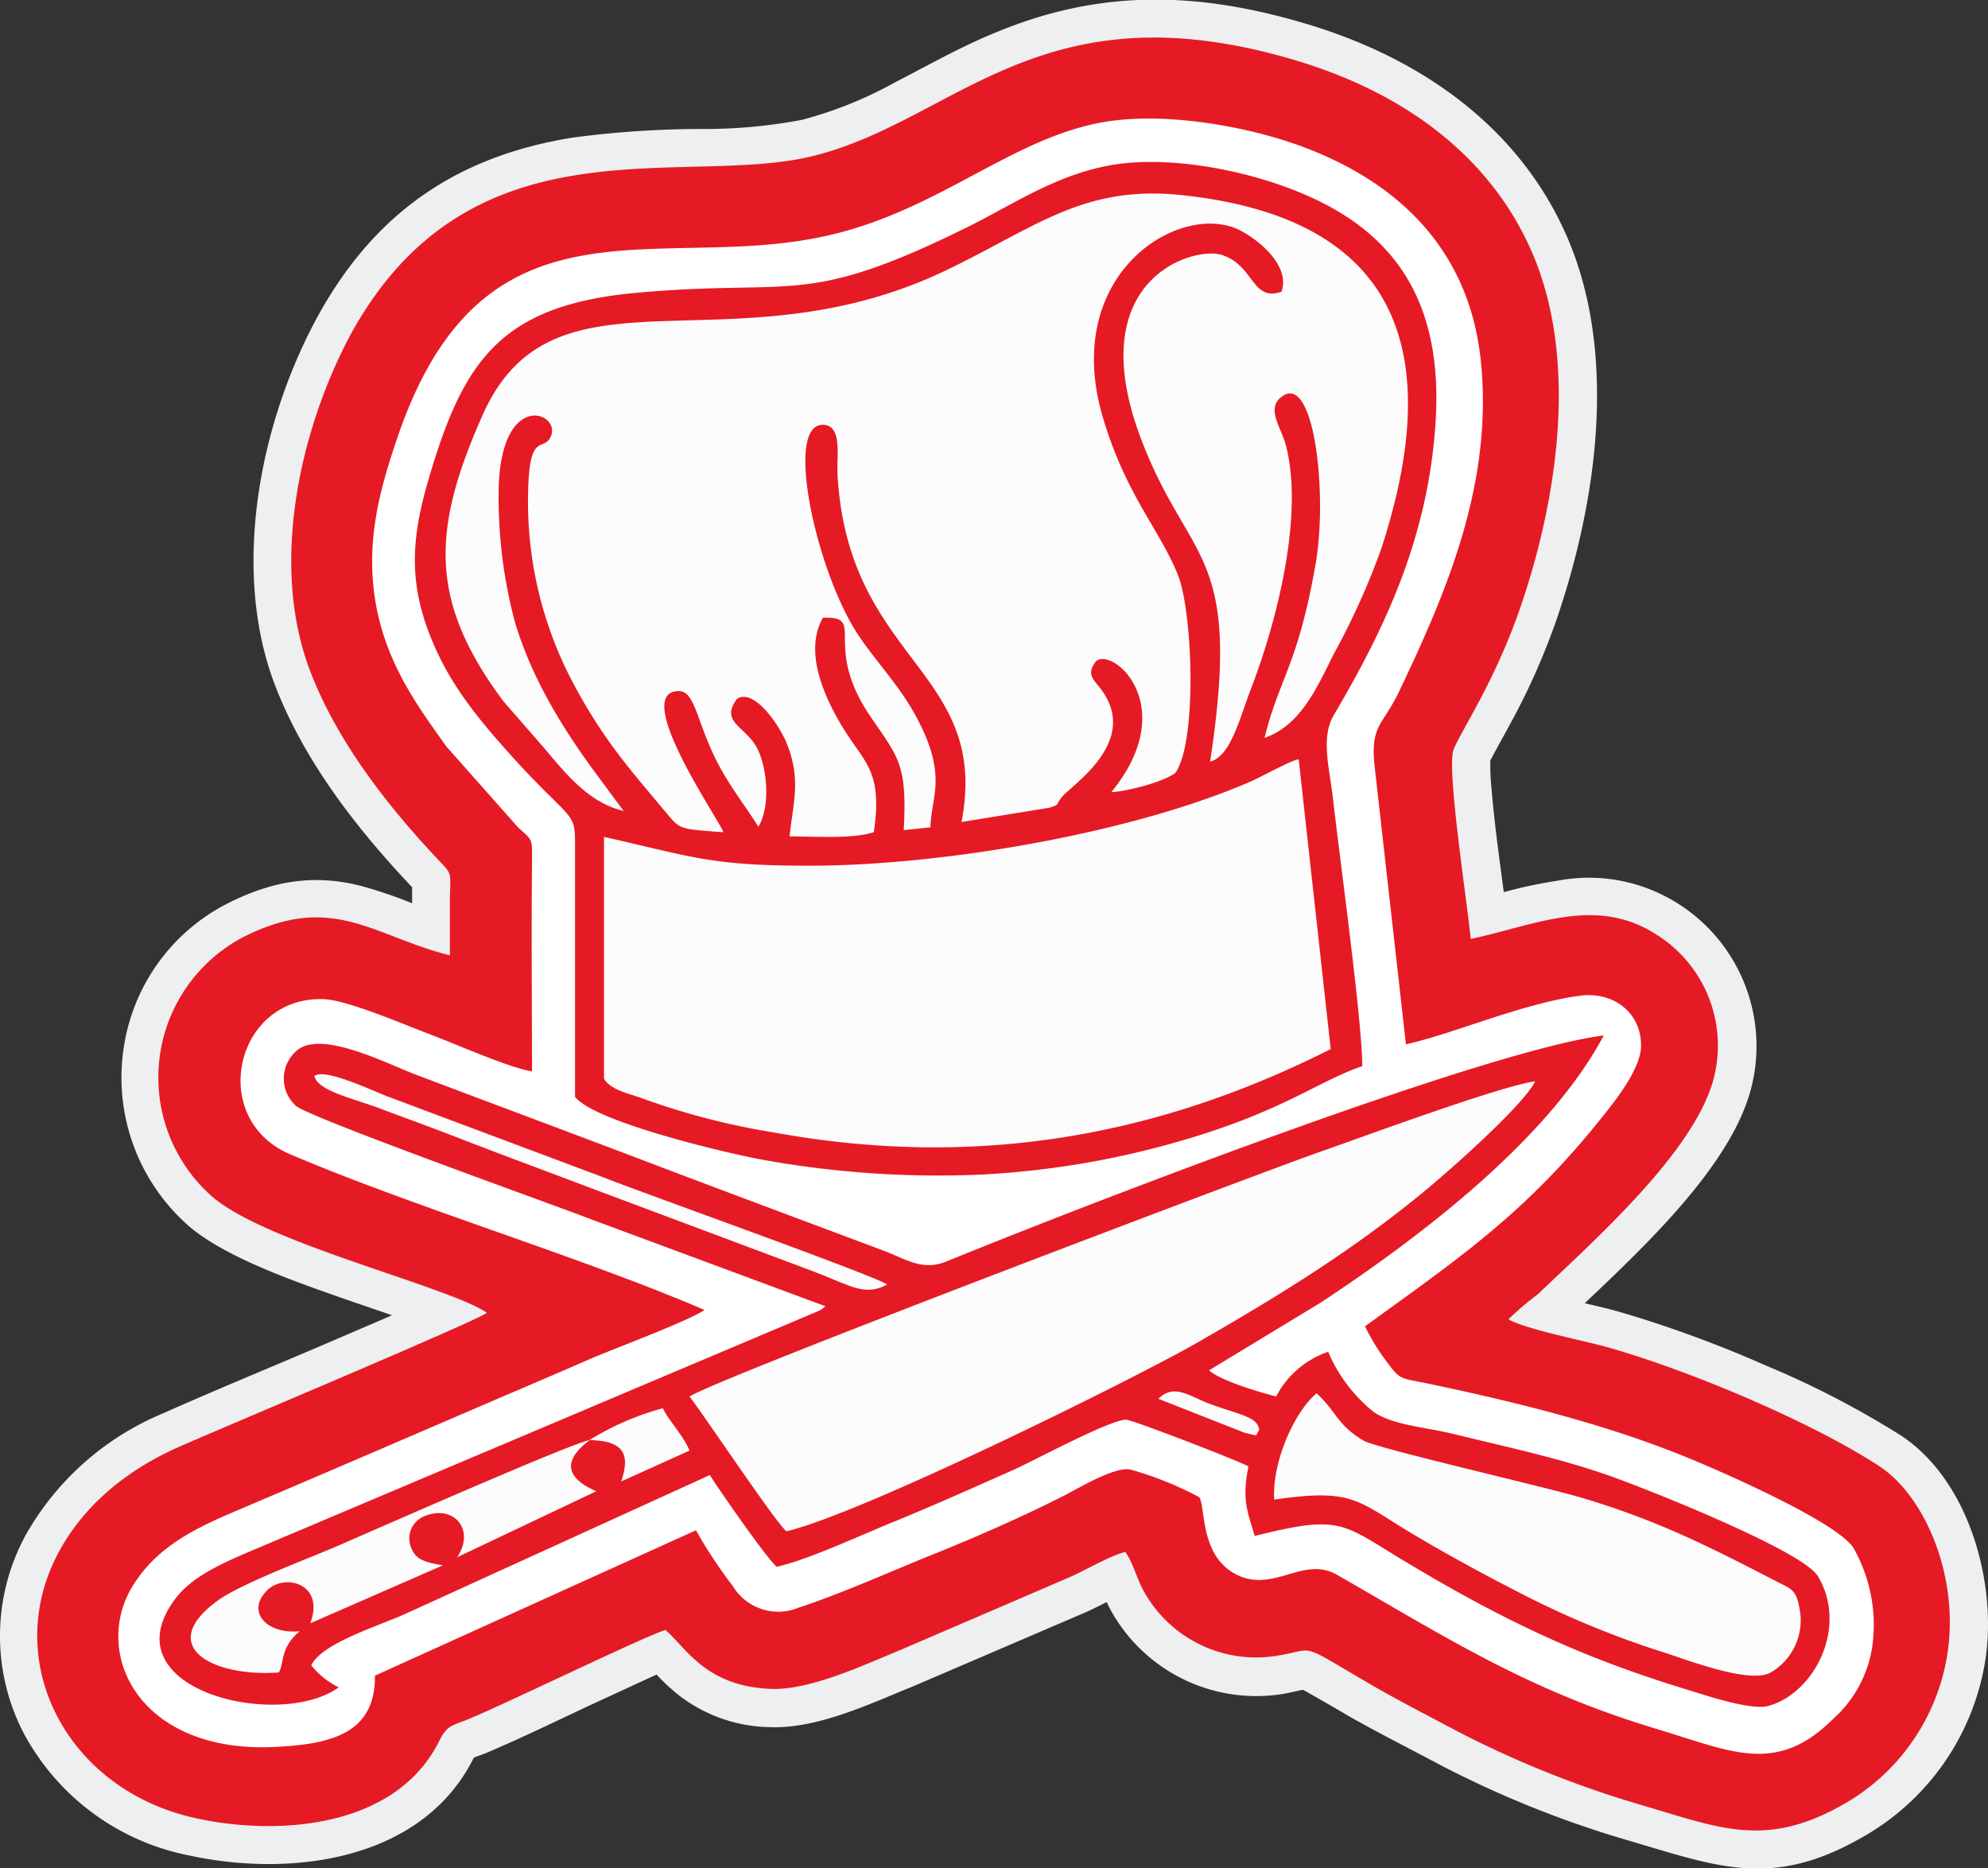
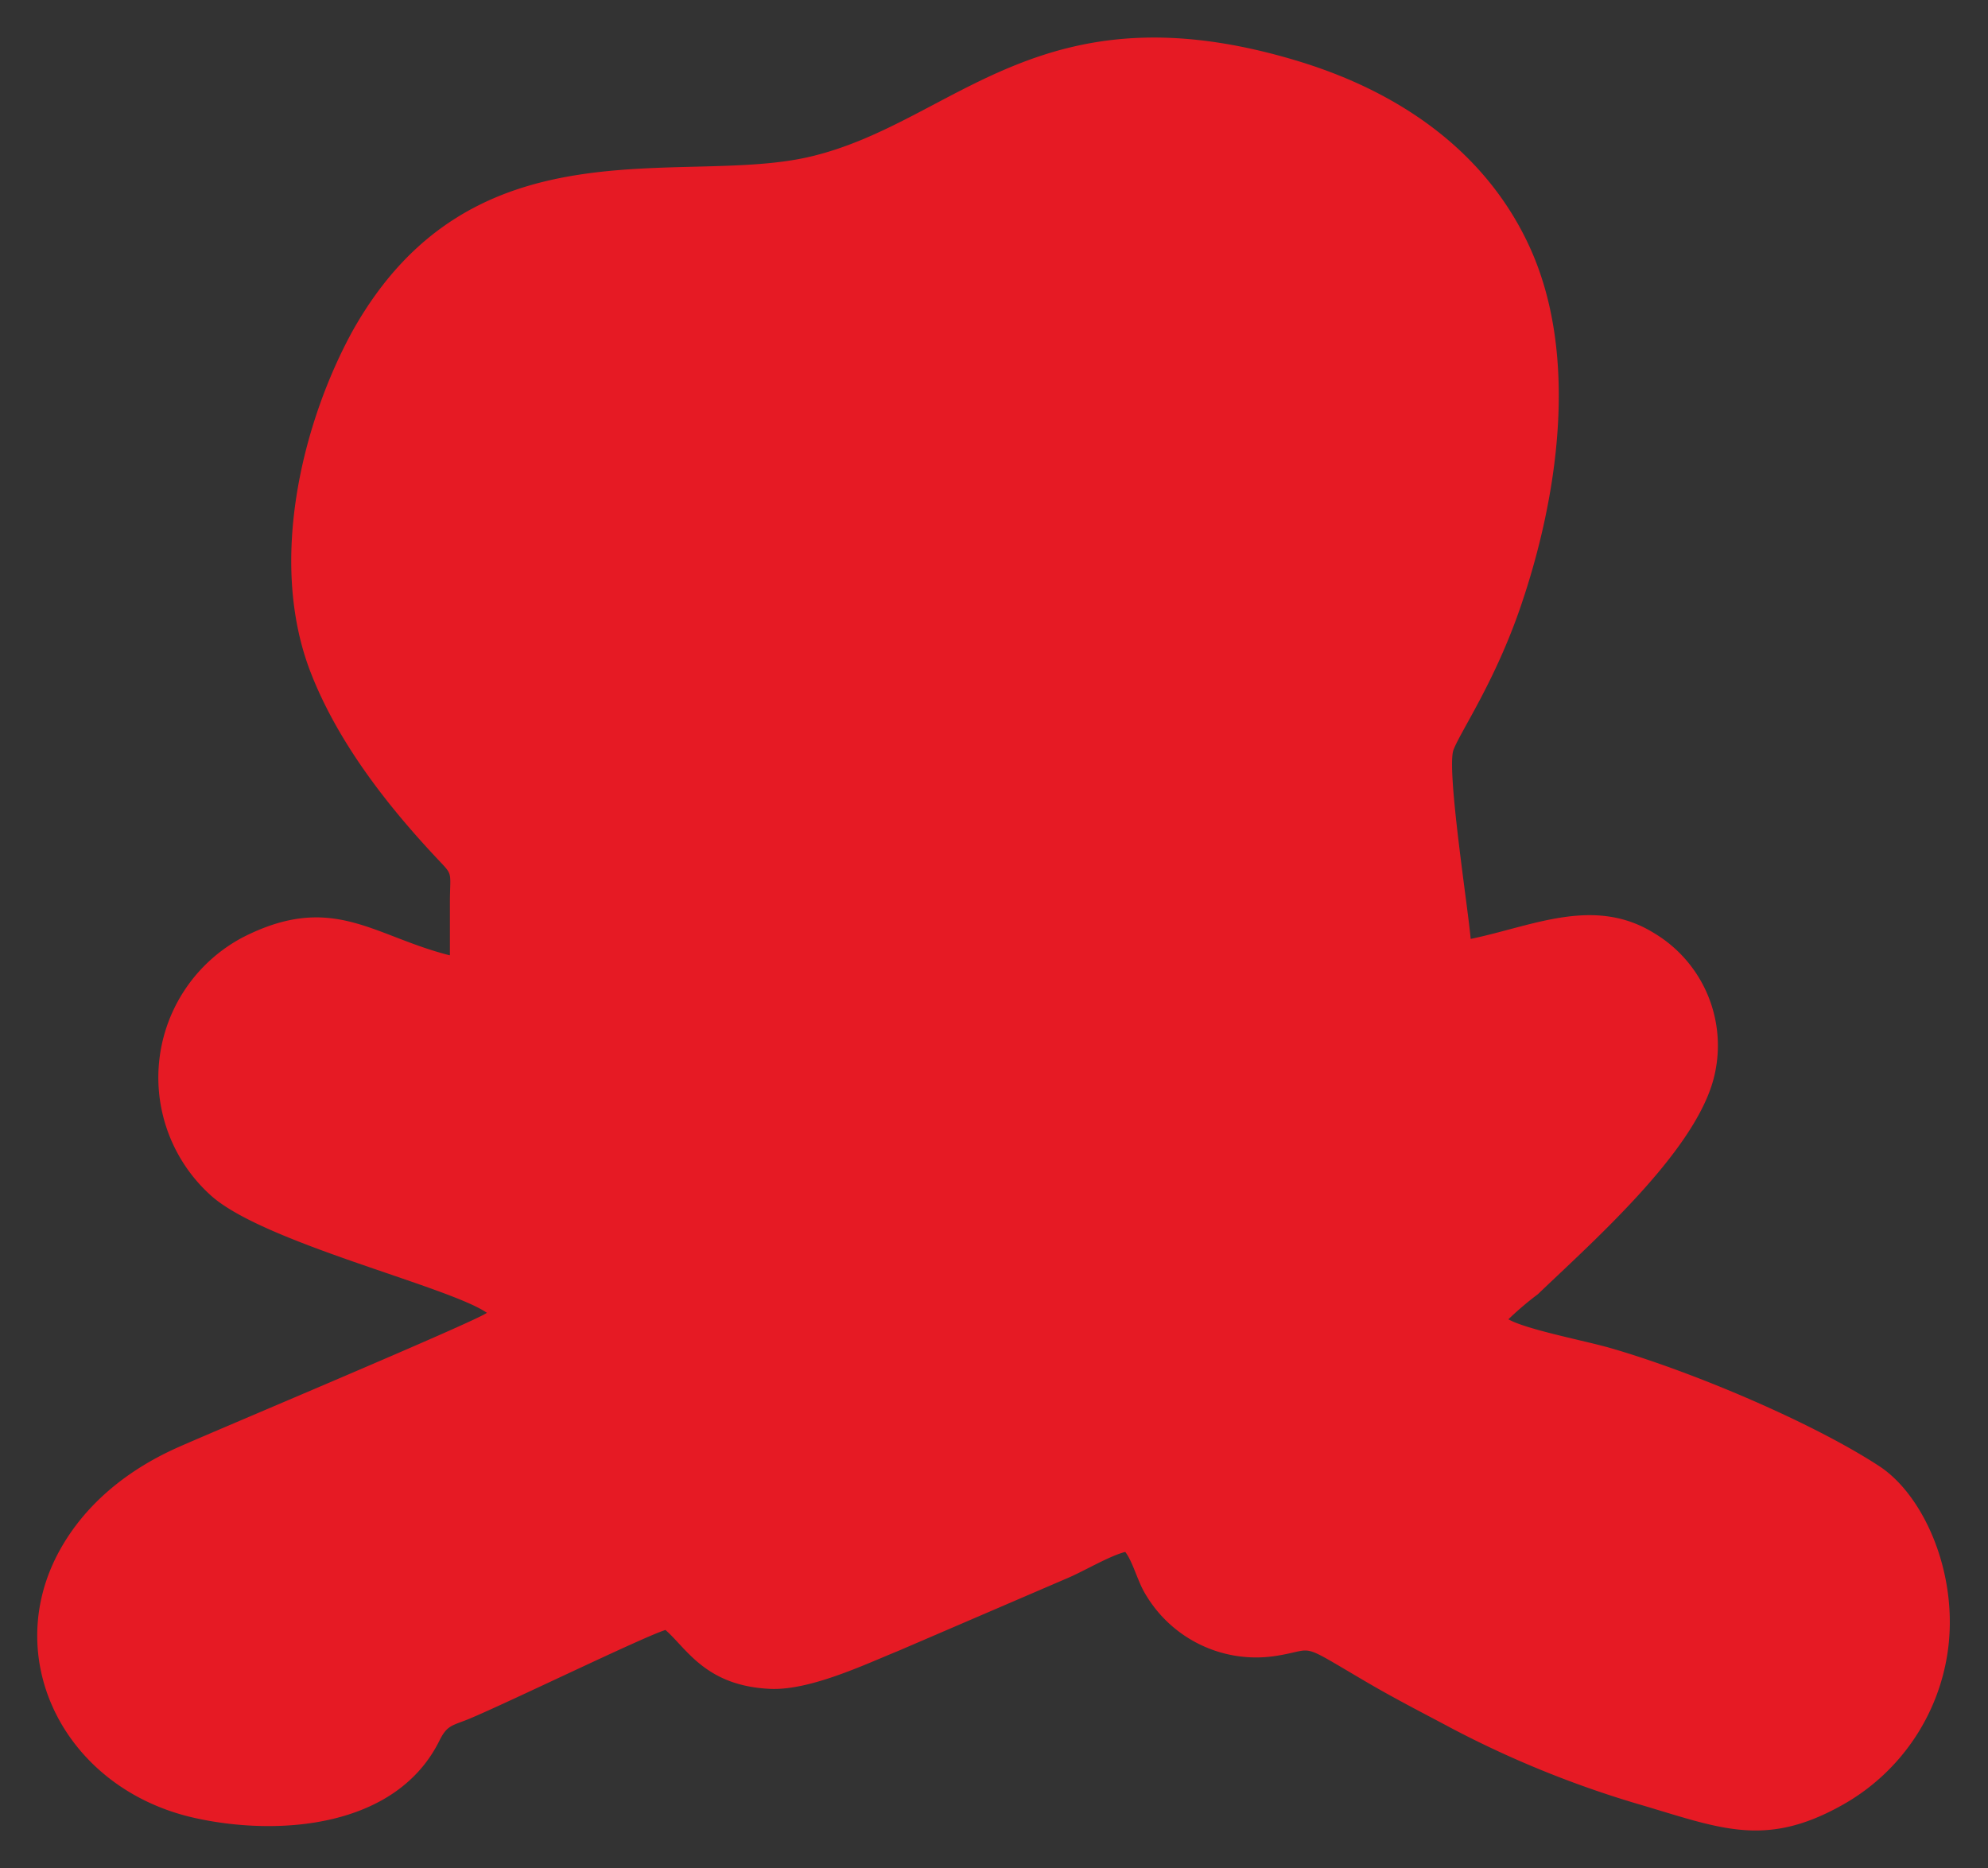
<svg xmlns="http://www.w3.org/2000/svg" id="Layer_1" data-name="Layer 1" viewBox="0 0 216.74 203.69">
  <rect x="0" y="0" width="216.74" height="203.69" fill="#333333" stroke="none" />
  <g id="Layer_1-2" data-name="Layer 1-2">
-     <path id="embroidery1Color" d="M44.93,98.44V96.72l-.25-.26C38.74,90.15,33.13,82.88,30,74.74,25.09,62,28.38,45.66,34.91,34,41.12,23,50,17,62.45,15a107.47,107.47,0,0,1,14-.94,56.42,56.42,0,0,0,11-1A44.13,44.13,0,0,0,97.54,9c3.74-1.93,7.37-4,11.27-5.56,11.49-4.73,22.21-4.31,34-.72,12,3.66,22.54,10.92,27.83,22.63,5.81,12.87,3.52,29.18-.92,42.14a74.55,74.55,0,0,1-4.63,10.61c-.6,1.13-1.23,2.26-1.84,3.38-.24.44-.55,1-.77,1.45a23.17,23.17,0,0,0,.13,3c.16,2,.38,3.9.62,5.84s.48,3.65.72,5.49A52.48,52.48,0,0,1,169.89,96a18.13,18.13,0,0,1,12.71,2.3,18.38,18.38,0,0,1,8.17,20.88c-2.38,8.12-11.32,16.58-18,22.9,1.36.31,2.71.62,4,1a130.52,130.52,0,0,1,15.8,5.81,99.13,99.13,0,0,1,14.65,7.59c7.42,4.86,10.5,16,9.25,24.38a27,27,0,0,1-13.56,19.51c-9.86,5.61-15.77,3.09-25.75.17a112.53,112.53,0,0,1-20.68-8.41c-3.13-1.66-6.29-3.26-9.36-5-1.32-.77-2.63-1.55-4-2.31-.3-.17-.71-.43-1.08-.6-.68.13-1.39.32-2.09.44a18.13,18.13,0,0,1-18.55-8.59,15.79,15.79,0,0,1-.74-1.41c-.82.41-1.63.82-2.46,1.18l-18.64,8h0c-4.79,1.93-10.49,4.69-15.75,4.45A16.64,16.64,0,0,1,74,184.81a22.39,22.39,0,0,1-2.42-2.25l-1,.46-6.07,2.8c-3.79,1.77-7.63,3.65-11.48,5.28-.43.18-.93.34-1.37.52C46,203,31.5,204.71,20.37,202.23A26.16,26.16,0,0,1,2.51,188.81a23,23,0,0,1,.41-21.67,30.76,30.76,0,0,1,14.86-13.06c5.68-2.53,11.48-4.91,17.19-7.35l7.77-3.34c-1.87-.65-3.75-1.28-5.61-1.93-5-1.76-13.2-4.58-17-8.21a21.51,21.51,0,0,1-6.66-18.9A21.14,21.14,0,0,1,24.64,98.58c4.82-2.47,9.41-3.36,14.71-2A50.6,50.6,0,0,1,45,98.5Z" transform="translate(0 0)" fill="#edeff0" fill-rule="evenodd" />
    <path id="embroidery2Color" d="M49,104.14c-8.34-2.1-12.79-6.94-22.57-1.93a17.29,17.29,0,0,0-3.57,28c5.53,5.2,26,10,30.22,12.91-.91.82-29.81,12.94-33.66,14.66-5.8,2.58-10.26,6.41-12.94,11.29-6.5,11.86.65,26,14.78,29.13,9,2,21.93,1.14,26.66-8.46.88-1.77,1.45-1.59,3.44-2.44,4.47-1.89,18.89-8.9,21.19-9.6,2.31,2,4.37,6.1,11.41,6.42,4.36.2,10.42-2.7,14-4.15l18.6-8c1.84-.81,4.43-2.35,6.12-2.78.84,1.09,1.35,3.23,2.21,4.62a14,14,0,0,0,14.44,6.68c4.23-.69,2.08-1.54,9.85,3,3.14,1.83,6,3.28,9.22,5a111.63,111.63,0,0,0,19.9,8.1c9.08,2.65,14,5,22.56.19a22.9,22.9,0,0,0,11.47-16.59c1.27-8.52-2.55-17.14-7.43-20.34-7.27-4.76-20.38-10.31-29.34-12.89-2.74-.79-9.1-2-11.11-3.13a35,35,0,0,1,3.22-2.74c6.09-5.83,16.75-15.24,19.06-23.14a14.28,14.28,0,0,0-6.39-16.22c-6.56-4.07-13.29-.75-20,.63-.3-3.48-2.66-18.57-1.87-20.62s4.5-7.4,7.3-15.56c4.06-11.84,6.42-27.26,1.06-39.12-4.42-9.79-13.28-16.74-25.28-20.39-28.22-8.57-37.37,6.68-53.22,10.41-14,3.3-36.79-4.36-49.89,19C33,46,29.18,61.19,33.86,73.28c3,7.75,8.51,14.7,13.86,20.39,1.69,1.79,1.36,1.3,1.33,4.53v5.94Z" transform="translate(0 0)" fill="#e61a24" fill-rule="evenodd" />
-     <path id="embroidery3Color" d="M58,116.81c-2.6-.45-8.14-2.92-11-4-2.67-1-9.07-3.78-11.69-3.88-9.66-.37-12.71,13-3.74,16.88,13.35,5.72,32,11.3,45.23,17C75.14,144,66.55,147.17,64,148.3c-4.31,1.88-8.42,3.62-12.81,5.51-8.69,3.74-17.26,7.43-25.92,11.11C20.37,167,17,169,14.63,172.64,9.84,180,15,191.21,30.05,190.45c6.07-.31,10.88-1.47,10.83-7.77l35-15.85a50.76,50.76,0,0,0,4,6.06,5.79,5.79,0,0,0,7.18,2.38c4.76-1.56,10.15-4,14.86-5.89s9.83-4.16,14.09-6.33c1.67-.85,5.56-3.22,7.27-2.83a37.07,37.07,0,0,1,7.46,3c.73,1,0,6.55,4.23,8.52,4,1.86,7.15-2.14,10.79-.06,12,6.88,20.71,12.54,34.76,16.78,8.24,2.48,13.14,5.11,19.34-1.07a13.19,13.19,0,0,0,4.33-8.41,17,17,0,0,0-2.13-10.24c-1.68-2.62-12.61-7.52-16.7-9.25-9.35-4-19.57-6.53-29.76-8.67-2.85-.59-2.91-.33-4.31-2.23a22.2,22.2,0,0,1-2.47-4c10.38-7.51,17.45-12.31,25.72-22.64,1.25-1.56,4.3-5.27,4.37-7.82.11-3.58-2.87-6.07-6.63-5.58-6.23.81-13.91,4.19-19,5.3L149.92,84c-.62-5,.77-4.75,2.61-8.6,5.11-10.73,10.26-22.58,8.93-35.92-1.29-13-10-20.36-20.91-24-5.43-1.79-13.22-3.14-19.4-2.3-10.78,1.49-18.89,10.16-32,12.73-18,3.6-36.54-5.34-45.78,21.67-2.08,6.06-3.67,12-2.27,18.91,1.28,6.28,4.63,10.77,7.58,14.91l7.8,8.8C58.15,91.74,58,91.24,58,94.36c-.08,7.45,0,14.94,0,22.4Z" transform="translate(0 0)" fill="#fff" fill-rule="evenodd" />
-     <path id="embroidery4Color" d="M62.73,119.62c2.16,2.63,15.41,5.83,19.74,6.69A107.24,107.24,0,0,0,107,128.05a95.1,95.1,0,0,0,22.64-3.94c10.56-3.18,14-6.2,18.88-7.88,0-4.84-2.41-22.27-3.2-29.21-.38-3.34-1.35-6.59.1-9.07,5.38-9.14,10.32-19.2,11.1-32.06.9-14.73-6-22-17.24-25.82-5.2-1.78-12.66-3.13-18.52-2s-10.52,4.33-15.15,6.62c-17.94,8.88-18.74,5.67-36.1,7.22-14.92,1.33-19,7.38-22.79,20.36-2,6.78-2.15,11.71.57,18,2.15,5,5.48,8.83,9,12.72,6.19,6.75,6.44,5.38,6.4,9.35v27.34ZM90,142.38a2.47,2.47,0,0,1-.69.51l-59.12,25c-4.22,1.83-8.76,3.39-11,6.31-7.65,10,11.23,14.49,17.74,9.75a8.76,8.76,0,0,1-3-2.4c1.16-2.39,7.09-4.19,10.18-5.57l33.28-15.17c1,1.61,6.19,9.06,7.28,10,3.45-.75,9.54-3.61,13-5,4.48-1.84,8.46-3.63,12.79-5.55,2.11-.93,11-5.74,12.42-5.47,1.15.23,12.24,4.49,13.23,5.08-.69,3.52-.2,4.68.69,7.58,9.54-2.39,9.48-1.35,16.55,2.88,10.27,6.15,18.77,10.27,30.45,13.83,1.94.59,7.1,2.36,9,1.82,5.07-1.41,8.72-8.67,5.38-14.16-1.71-2.81-18.94-9.6-22.4-10.82-5.55-2-11.59-3.26-17.44-4.7-2.78-.68-6.62-.94-8.64-2.42a16.91,16.91,0,0,1-4.9-6.51,10.12,10.12,0,0,0-5.67,4.87c-1.92-.48-6.17-1.77-7.31-2.85L144,142c10.76-7.09,24.81-17.75,30.85-29.12-13,1.67-55.94,18.23-71.66,24.64-2.63,1.07-4.33-.22-6.83-1.16-8.59-3.23-17-6.35-25.65-9.64s-16.89-6.35-25.36-9.56c-3-1.11-10.16-4.87-12.9-2.7a4,4,0,0,0-.64,5.62,5.11,5.11,0,0,0,.45.48c1.51,1.31,28.69,11,32,12.3L90,142.41Z" transform="translate(0 0)" fill="#e61a24" fill-rule="evenodd" />
-     <path id="embroidery5Color" d="M75.18,152.25c1.67,2.17,9.46,13.85,10.56,14.69,8.25-1.93,38.07-16.7,44.76-20.55,9-5.16,16.71-9.93,24.33-16.14,3-2.44,11.25-9.72,12.54-12.37-4,.58-18.93,6.12-23.7,7.78C138.48,127.46,78.21,150.24,75.18,152.25Zm63.7,11.24c8.67-1.25,9,.07,15.13,3.74,4.14,2.46,8.52,4.83,13,7.09a99.27,99.27,0,0,0,14.28,5.79c2.48.78,9.57,3.57,11.8,2.2a6.57,6.57,0,0,0,3.09-7c-.34-2-.92-2.09-2.41-2.86-7.3-3.76-12.87-6.64-21.28-9.15-4.15-1.24-22.42-5.4-23.84-6.25-2.92-1.75-2.88-3.1-5.11-5.15-2.29,1.88-4.86,7.29-4.62,11.58ZM64.27,157c-2.14.4-23.48,9.81-27.26,11.45-3.44,1.5-10.68,4.16-13.31,6.07-6.8,5-.44,8.34,6.69,7.81.64-1,.08-2.67,2.3-4.5-3.56.38-5.94-2.1-3.56-4.46,1.89-1.87,6.33-.75,4.7,3.6l14.44-6.31c-1.78-.35-2.88-.52-3.42-1.87a2.62,2.62,0,0,1,1.31-3.45l.15-.06c3.07-1.27,5.58,1.4,3.53,4.49L65,162.58l-.25-.12c-3.07-1.42-3.41-3.26-.44-5.47Zm-30-39.79c.18,1.65,4,2.47,7.06,3.6,2.63,1,5.22,1.92,7.8,2.92,5.26,2.05,10.56,4,15.84,6l23.66,8.86c4.2,1.6,5.65,2.77,8.09,1.44-1.79-1.13-26.73-10-31-11.7l-23.4-8.77c-1.64-.61-6.73-3.08-8-2.29Zm30,39.79c3.61.07,4.52,1.41,3.45,4.51l7.46-3.37c-.79-1.8-2.09-3-2.92-4.61a30,30,0,0,0-8,3.47Zm62-4.51,8.13,3.2,1.3.51c1.9.46,1,.27,1.58-.25-.08-1.51-2.13-1.69-5.41-2.91-2.31-.88-3.85-2.22-5.58-.55Zm-58.22-64-3.34-4.51c-3.5-4.8-6.8-10.16-8.61-16.3A53.06,53.06,0,0,1,54.37,53.2c.29-11,7.14-8.12,5.59-5.43-.81,1.4-2.24-.61-2.38,5.78A42.16,42.16,0,0,0,62.24,74c3.37,6.42,6.11,9.5,10.35,14.55,1.59,1.9,1.39,1.82,6.28,2.18C78.3,89.21,68.74,75.4,74,75.34c1.78,0,1.94,3.29,4.13,7.62,1.39,2.74,3.14,4.9,4.55,7.17,1.29-2.08,1-6.09,0-8.28-1.17-2.66-4.32-3-2.32-5.67,1.89-1.19,4.71,3,5.47,5,1.5,3.89.65,6.23.25,10,2.52,0,6.94.31,9.19-.46,1-6.85-1.08-7.52-3.55-11.68-1.7-2.86-4.16-7.92-2-11.69,4.87-.21-.22,2.9,5.24,10.85,3.07,4.49,3.94,5.19,3.57,12.3l2.91-.3c.07-3.42,1.94-5.59-1.56-12.08-1.85-3.41-4.1-5.65-6.18-8.7-4.59-6.71-8.19-22.81-4.13-23.1,2.35-.16,1.62,3.47,1.74,5.44C92.48,72.23,108,73,104.83,89.61l9.58-1.55c1.22-.42.64-.25,1.3-1.1,1-1.32,8.58-6,4.38-11.75-.85-1.16-1.74-1.67-.58-3.14,1.92-1.52,9.24,5,1.65,14.29,1.74-.07,5.88-1.18,7-2.12,2.37-3.41,1.89-17.45.27-21.54-2-5-5.6-8.58-8.16-17.09-4.55-15.18,7.46-23.23,14.24-20.8,1.92.7,6.32,3.89,5.2,7-3.24,1.1-2.94-2.82-6.44-4-3.09-1.06-15.57,2.6-8.8,20.22,5.24,13.63,11,11.85,7.46,35,2.24-.56,3.2-4.68,4.52-8.11,2.72-7.1,5.73-18.71,3.75-26.35-.48-1.84-1.94-3.69-.82-5,3.8-3.91,5.42,10,4.06,17.87-1.93,11.1-4,12.54-5.57,19,3.91-1.36,5.68-5.4,7.51-9.08A80.79,80.79,0,0,0,150.53,60c6.85-20.77,2.8-36.27-22-38.76-10.46-1-15.6,3.51-25.26,8.17-23.69,11.42-42.9-1.76-50.68,15.9-5.55,12.5-5.83,20.24,2.3,31.15l3.86,4.43C61,83.41,63.75,87.47,68.05,88.42Zm20.11,5.89c-10.83,0-12.73-1-22.31-3.14v26.37c.75,1.21,2.61,1.58,4,2.07a78.31,78.31,0,0,0,14.52,3.78c21.92,4,41.75.48,60.71-9.09l-3.49-31.59c-.81.09-4,1.88-5.26,2.43-13.28,5.76-34.08,9.19-48.19,9.17Z" transform="translate(0 0)" fill="#fcfcfc" fill-rule="evenodd" />
  </g>
</svg>